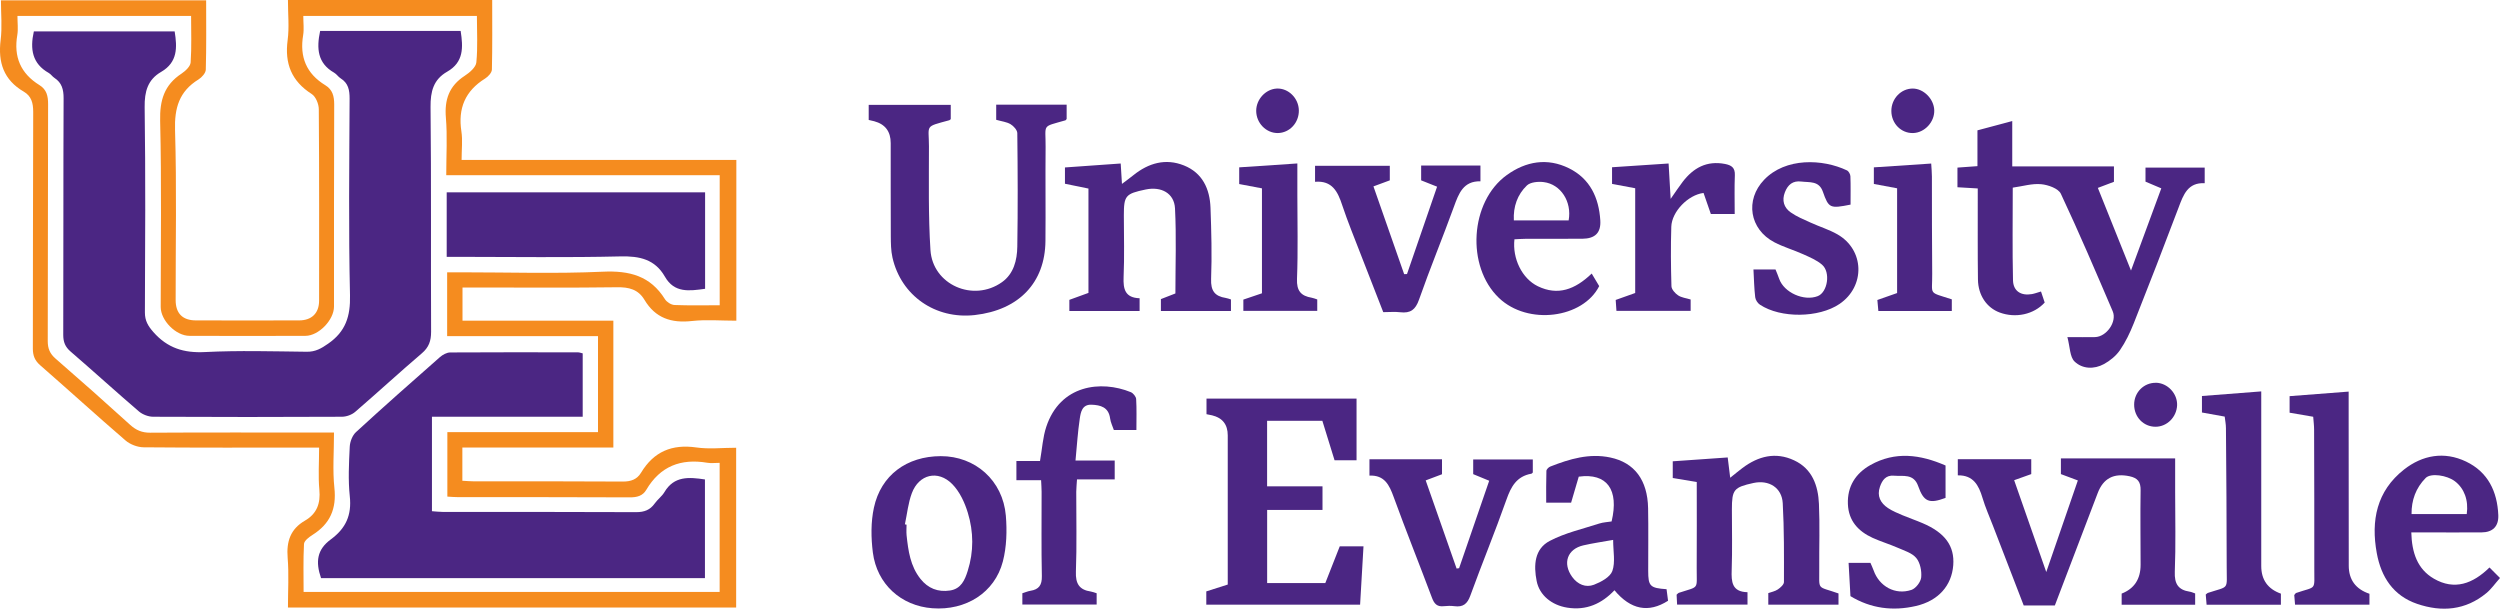
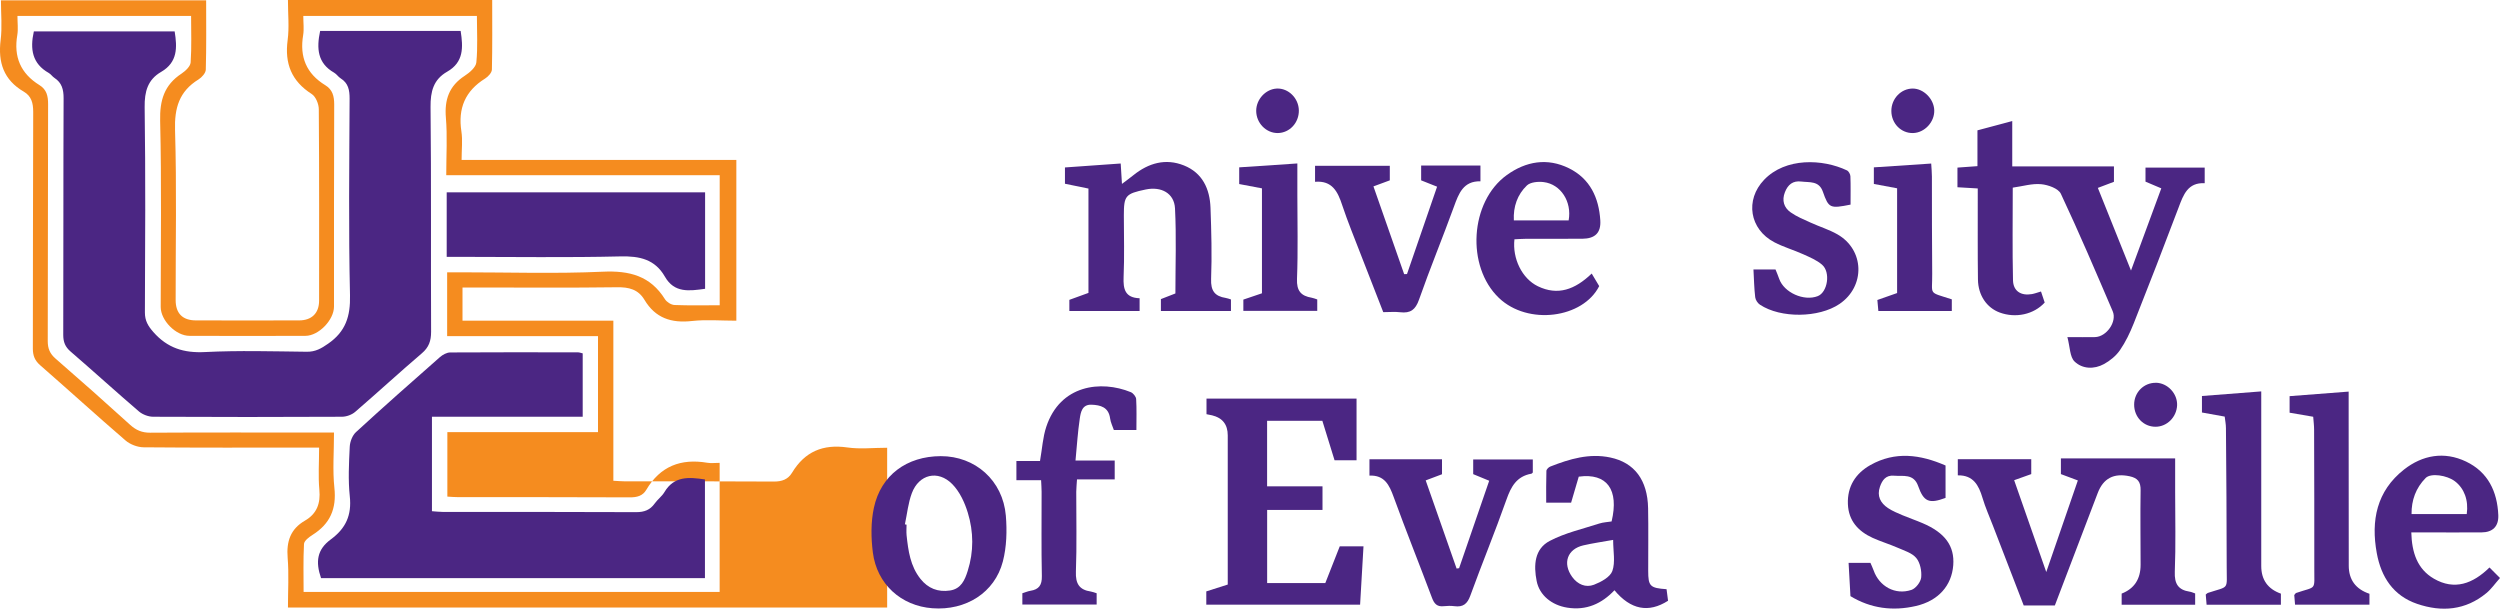
<svg xmlns="http://www.w3.org/2000/svg" id="Layer_2" viewBox="0 0 500 121.73">
  <g id="Layer_1-2">
    <g id="Edwardsville_x5F_color">
      <path d="M497.9,113.5c.72.71,1.31,1.31,2.1,2.1-1.01,1.14-1.75,2.22-2.71,3.01-4.17,3.45-8.93,3.85-13.87,2.16-4.77-1.63-7.19-5.37-8.06-10.13-1.2-6.51-.03-12.43,5.44-16.73,3.71-2.91,8.05-3.68,12.41-1.6,4.39,2.1,6.25,5.99,6.45,10.71.09,2.26-1.11,3.45-3.38,3.46-3.83.02-7.66,0-11.48,0-.78,0-1.55,0-2.54,0,.11,4.01,1.18,7.33,4.53,9.26,4.08,2.36,7.77,1.04,11.12-2.26ZM493.35,102.81c.39-2.77-.51-5.14-2.36-6.55-1.59-1.22-4.82-1.7-5.85-.67-1.98,2-2.86,4.47-2.83,7.22h11.04Z" style="fill:#4b2683;" />
      <path d="M473.89,118.74v2.2h-14.88c-.06-.68-.11-1.37-.16-1.94.2-.22.28-.38.39-.41,4.14-1.41,3.61-.35,3.62-4.97.02-9.23-.02-18.45-.04-27.68,0-.84-.11-1.68-.18-2.59-1.64-.28-3.11-.54-4.72-.81v-3.31c3.83-.3,7.66-.59,11.81-.91,0,2.03,0,3.82,0,5.6,0,9.73.01,19.46.02,29.2q0,4.24,4.15,5.64Z" style="fill:#4b2683;" />
-       <path d="M57.59,0h40.85c0,4.74.05,9.33-.06,13.92-.02.62-.75,1.41-1.36,1.79-3.99,2.48-5.45,5.97-4.74,10.57.27,1.76.04,3.59.04,5.71h54.95v32.15c-3.02,0-5.99-.26-8.88.06-4.12.46-7.32-.58-9.5-4.24-1.24-2.08-3.11-2.55-5.48-2.51-9.39.13-18.79.05-28.18.05-.85,0-1.71,0-2.73,0v6.63h30.17v25.37h-30.2v6.65c.84.04,1.62.12,2.39.12,9.9,0,19.8-.03,29.7.04,1.63.01,2.84-.43,3.65-1.77,2.54-4.21,6.17-5.75,11.06-5.05,2.54.37,5.18.06,7.96.06v31.95H57.59c0-3.38.21-6.69-.06-9.95-.26-3.26.55-5.74,3.47-7.43,2.37-1.37,3.13-3.44,2.87-6.17-.25-2.69-.05-5.43-.05-8.43-1.11,0-1.96,0-2.8,0-10.77,0-21.54.04-32.3-.06-1.22-.01-2.69-.57-3.62-1.37-5.74-4.94-11.34-10.05-17.05-15.03-1.09-.95-1.48-1.93-1.48-3.34.04-15.79,0-31.57.07-47.36,0-1.76-.36-3.13-1.87-4.02C.73,15.99-.43,12.48.13,7.99.45,5.45.19,2.84.19.06h41.04c0,4.69.06,9.28-.07,13.87-.02.68-.8,1.55-1.46,1.96-3.86,2.38-4.83,5.7-4.69,10.17.34,11.31.11,22.63.12,33.95,0,2.67,1.38,4.07,4.08,4.07,6.87.01,13.73.02,20.6,0,2.55,0,4.01-1.46,4.01-3.95,0-12.76.04-25.52-.06-38.28,0-1.04-.6-2.53-1.42-3.05-4.05-2.59-5.43-6.1-4.81-10.78.34-2.54.06-5.16.06-8.02ZM143.94,61.05v-26.01h-54.69c0-4.02.24-7.77-.07-11.47-.31-3.65.65-6.39,3.78-8.42.97-.63,2.22-1.7,2.31-2.67.3-3.05.11-6.14.11-9.29h-34.72c0,1.41.17,2.65-.03,3.84-.73,4.35.63,7.7,4.44,10.02,1.44.88,1.77,2.18,1.77,3.84-.06,13.48-.03,26.96-.04,40.43,0,2.66-3.05,5.84-5.7,5.85-7.73.03-15.46.03-23.19,0-2.74,0-5.77-3.08-5.77-5.78,0-12.4.19-24.8-.11-37.19-.1-4.13.81-7.2,4.28-9.48.78-.52,1.76-1.44,1.82-2.23.21-3.06.09-6.15.09-9.3H3.49c0,1.39.17,2.63-.03,3.82-.75,4.35.66,7.68,4.43,10.01,1.45.89,1.74,2.21,1.73,3.85-.06,15.78-.01,31.57-.07,47.35,0,1.51.44,2.53,1.57,3.51,5.01,4.35,9.98,8.76,14.89,13.22,1.2,1.09,2.39,1.6,4.04,1.59,11.34-.07,22.69-.03,34.03-.03.84,0,1.68,0,2.72,0,0,3.9-.3,7.52.08,11.07.45,4.18-.86,7.19-4.38,9.4-.7.44-1.66,1.17-1.7,1.81-.17,3.2-.08,6.41-.08,9.59h83.21v-25.81c-.93,0-1.72.11-2.48-.02-5.28-.89-9.41.69-12.19,5.41-.72,1.23-1.88,1.52-3.31,1.51-11.42-.06-22.83-.03-34.25-.04-.76,0-1.52-.07-2.23-.11v-12.89h30.13v-19.21h-30.17v-12.76h2.73c9.47,0,18.95.31,28.39-.12,5.36-.25,9.53.83,12.45,5.51.36.57,1.24,1.12,1.9,1.15,2.95.12,5.9.05,9.04.05Z" style="fill:#f58c1f;" />
+       <path d="M57.59,0h40.85c0,4.74.05,9.33-.06,13.92-.02.62-.75,1.41-1.36,1.79-3.99,2.48-5.45,5.97-4.74,10.57.27,1.76.04,3.59.04,5.71h54.95v32.15c-3.02,0-5.99-.26-8.88.06-4.12.46-7.32-.58-9.5-4.24-1.24-2.08-3.11-2.55-5.48-2.51-9.39.13-18.79.05-28.18.05-.85,0-1.71,0-2.73,0v6.63h30.17v25.37v6.65c.84.04,1.62.12,2.39.12,9.9,0,19.8-.03,29.7.04,1.63.01,2.84-.43,3.65-1.77,2.54-4.21,6.17-5.75,11.06-5.05,2.54.37,5.18.06,7.96.06v31.95H57.59c0-3.38.21-6.69-.06-9.95-.26-3.26.55-5.74,3.47-7.43,2.37-1.37,3.13-3.44,2.87-6.17-.25-2.69-.05-5.43-.05-8.43-1.11,0-1.96,0-2.8,0-10.77,0-21.54.04-32.3-.06-1.22-.01-2.69-.57-3.62-1.37-5.74-4.94-11.34-10.05-17.05-15.03-1.09-.95-1.48-1.93-1.48-3.34.04-15.79,0-31.57.07-47.36,0-1.76-.36-3.13-1.87-4.02C.73,15.99-.43,12.48.13,7.99.45,5.45.19,2.84.19.06h41.04c0,4.69.06,9.28-.07,13.87-.02.68-.8,1.55-1.46,1.96-3.86,2.38-4.83,5.7-4.69,10.17.34,11.31.11,22.63.12,33.95,0,2.67,1.38,4.07,4.08,4.07,6.87.01,13.73.02,20.6,0,2.55,0,4.01-1.46,4.01-3.95,0-12.76.04-25.52-.06-38.28,0-1.04-.6-2.53-1.42-3.05-4.05-2.59-5.43-6.1-4.81-10.78.34-2.54.06-5.16.06-8.02ZM143.94,61.05v-26.01h-54.69c0-4.02.24-7.77-.07-11.47-.31-3.65.65-6.39,3.78-8.42.97-.63,2.22-1.7,2.31-2.67.3-3.05.11-6.14.11-9.29h-34.72c0,1.41.17,2.65-.03,3.84-.73,4.35.63,7.7,4.44,10.02,1.44.88,1.77,2.18,1.77,3.84-.06,13.48-.03,26.96-.04,40.43,0,2.66-3.05,5.84-5.7,5.85-7.73.03-15.46.03-23.19,0-2.74,0-5.77-3.08-5.77-5.78,0-12.4.19-24.8-.11-37.19-.1-4.13.81-7.2,4.28-9.48.78-.52,1.76-1.44,1.82-2.23.21-3.06.09-6.15.09-9.3H3.49c0,1.39.17,2.63-.03,3.82-.75,4.35.66,7.68,4.43,10.01,1.45.89,1.74,2.21,1.73,3.85-.06,15.78-.01,31.57-.07,47.35,0,1.51.44,2.53,1.57,3.51,5.01,4.35,9.98,8.76,14.89,13.22,1.2,1.09,2.39,1.6,4.04,1.59,11.34-.07,22.69-.03,34.03-.03.84,0,1.68,0,2.72,0,0,3.9-.3,7.52.08,11.07.45,4.18-.86,7.19-4.38,9.4-.7.44-1.66,1.17-1.7,1.81-.17,3.2-.08,6.41-.08,9.59h83.21v-25.81c-.93,0-1.72.11-2.48-.02-5.28-.89-9.41.69-12.19,5.41-.72,1.23-1.88,1.52-3.31,1.51-11.42-.06-22.83-.03-34.25-.04-.76,0-1.52-.07-2.23-.11v-12.89h30.13v-19.21h-30.17v-12.76h2.73c9.47,0,18.95.31,28.39-.12,5.36-.25,9.53.83,12.45,5.51.36.57,1.24,1.12,1.9,1.15,2.95.12,5.9.05,9.04.05Z" style="fill:#f58c1f;" />
      <path d="M402.45,24.2v9.08h20.34v3.08c-.98.37-1.96.74-3.22,1.22,2.2,5.48,4.32,10.76,6.63,16.53,2.12-5.74,4.05-10.97,6.06-16.44-1.12-.47-2.08-.88-3.16-1.34v-2.81h11.84v3.12c-3.39-.17-4.26,2.31-5.23,4.89-2.92,7.74-5.91,15.45-8.96,23.14-.74,1.86-1.62,3.71-2.75,5.35-.78,1.14-1.98,2.12-3.2,2.79-1.98,1.09-4.33,1-5.89-.51-.95-.92-.9-2.87-1.43-4.88,2.28,0,3.91.04,5.54,0,2.3-.07,4.42-3.09,3.52-5.17-3.37-7.87-6.73-15.75-10.37-23.5-.49-1.05-2.54-1.78-3.94-1.91-1.81-.17-3.68.41-5.68.69,0,6.31-.09,12.42.05,18.53.05,2.18,1.62,3.14,3.78,2.76.55-.1,1.08-.3,1.82-.52.28.82.52,1.54.74,2.21-2.18,2.39-5.8,3.17-8.99,2-2.59-.95-4.32-3.44-4.36-6.61-.07-5.26-.03-10.52-.04-15.78,0-.77,0-1.54,0-2.43-1.48-.09-2.68-.16-4.06-.24v-3.93c1.28-.09,2.55-.19,4-.29v-7.16c2.33-.62,4.52-1.21,6.96-1.86Z" style="fill:#4b2683;" />
      <path d="M271.32,92.05h-4.41c-.81-2.63-1.63-5.27-2.44-7.89h-11.05v13.1h11.08v4.73h-11.07v14.63h11.63c.92-2.33,1.9-4.84,2.89-7.35h4.75c-.23,3.95-.45,7.74-.68,11.67h-30.76v-2.66c1.36-.43,2.71-.86,4.29-1.37,0-.83,0-1.6,0-2.37,0-9.15,0-18.3,0-27.46q0-3.25-3.12-4.01c-.34-.08-.69-.14-1.13-.23v-3.12h30.01v12.32Z" style="fill:#4b2683;" />
-       <path d="M199.24,23.96v-3.02h14.09v2.85c-.07.08-.15.25-.26.28-4.82,1.4-3.91.62-3.95,5.32-.06,6.27.03,12.54-.03,18.8-.07,8.36-5.32,13.82-14.13,14.82-7.87.89-14.74-3.86-16.47-11.51-.31-1.39-.32-2.86-.33-4.3-.03-6.2-.01-12.39-.02-18.59q0-3.47-3.29-4.36c-.34-.09-.68-.16-1.11-.26v-3.01h16.41v2.84c-.07.06-.17.2-.29.23-5.04,1.38-4.07.84-4.07,5.22,0,6.91-.14,13.84.3,20.73.44,6.96,8.58,10.51,14.31,6.43,2.35-1.67,3.02-4.4,3.06-7.1.12-7.56.09-15.13,0-22.69,0-.62-.74-1.44-1.35-1.8-.77-.46-1.77-.56-2.88-.88Z" style="fill:#4b2683;" />
      <path d="M409.25,114.41c2.2-6.38,4.23-12.27,6.32-18.32-1.19-.44-2.24-.84-3.39-1.27v-3.14h22.85c0,2.11,0,4.4,0,6.69,0,5.33.14,10.67-.07,15.99-.09,2.41.68,3.63,3,3.98.35.05.67.22,1.07.35v2.26h-14.7v-2.23q3.79-1.48,3.79-5.76c0-4.97-.08-9.94,0-14.91.03-1.67-.57-2.45-2.21-2.8-3.13-.66-5.24.38-6.38,3.39-2.85,7.45-5.68,14.91-8.56,22.45h-6.23c-2.05-5.31-4.09-10.6-6.13-15.89-.72-1.88-1.55-3.73-2.12-5.65-.75-2.52-1.85-4.54-4.93-4.48v-3.23h14.69v2.98c-.99.36-2.05.73-3.42,1.22,2.1,6.01,4.17,11.93,6.42,18.36Z" style="fill:#4b2683;" />
-       <path d="M349.5,118.44v2.48h-14.08c-.04-.71-.07-1.39-.1-1.98.22-.2.31-.33.43-.37,4.24-1.38,3.55-.55,3.59-4.99.04-5.68.01-11.36.01-17.18-1.74-.29-3.21-.54-4.8-.8v-3.34c3.62-.25,7.24-.51,10.99-.77.17,1.38.31,2.55.5,4.06,1.01-.81,1.71-1.39,2.44-1.94,3.16-2.38,6.62-3.28,10.33-1.55,3.64,1.69,4.82,5.06,4.98,8.73.19,4.24.03,8.5.06,12.75.04,4.71-.59,3.58,3.85,5.15v2.24h-14.04v-2.31c.61-.22,1.34-.35,1.9-.73.52-.35,1.23-.97,1.23-1.48.01-5.25.05-10.52-.24-15.76-.17-3.13-2.78-4.73-5.87-4.05-3.91.86-4.3,1.32-4.3,5.28,0,4.04.1,8.07-.04,12.1-.09,2.4.05,4.39,3.15,4.46Z" style="fill:#4b2683;" />
      <path d="M213.87,62.2v-2.23c1.27-.46,2.53-.92,3.82-1.39v-20.87c-1.55-.31-3.06-.62-4.7-.96v-3.26c3.68-.26,7.3-.52,11.15-.79.09,1.38.16,2.5.25,4.08.91-.69,1.62-1.2,2.3-1.75,3.03-2.43,6.43-3.41,10.1-1.94,3.7,1.48,5.17,4.69,5.31,8.45.17,4.75.3,9.51.12,14.25-.09,2.37.74,3.46,2.93,3.8.34.05.67.19,1.04.3v2.31h-14.01v-2.38c.94-.37,1.88-.73,2.9-1.13,0-5.69.21-11.37-.08-17.02-.16-3.04-2.76-4.42-5.87-3.77-4.04.85-4.36,1.22-4.36,5.18,0,4.11.13,8.22-.05,12.32-.1,2.41.28,4.15,3.2,4.25v2.55h-14.05Z" style="fill:#4b2683;" />
      <path d="M315.75,95.33c-.48,1.63-.98,3.34-1.53,5.21h-4.98c0-2.11-.03-4.23.04-6.35,0-.31.44-.75.78-.88,3.86-1.52,7.8-2.7,12-1.81,4.84,1.02,7.45,4.51,7.56,10.14.08,4.18.01,8.35.02,12.53,0,3.07.36,3.44,3.67,3.67.1.77.21,1.58.3,2.31-3.9,2.49-7.47,1.8-10.72-2.1-2.55,2.7-5.63,4.09-9.44,3.48-3.08-.49-5.56-2.46-6.12-5.33-.62-3.12-.46-6.42,2.64-8.03,3.06-1.6,6.55-2.38,9.87-3.46.81-.26,1.69-.29,2.48-.42,1.52-6.36-.92-9.73-6.57-8.96ZM322.63,107.98c-2.18.39-4.08.66-5.95,1.09-3.21.73-4.22,3.58-2.24,6.32,1.08,1.49,2.7,2.19,4.35,1.56,1.42-.55,3.24-1.53,3.68-2.75.63-1.77.16-3.93.16-6.2Z" style="fill:#4b2683;" />
      <path d="M188.14,91.23c6.9-.02,12.44,4.86,13.03,11.91.25,3.03.16,6.24-.6,9.16-1.63,6.25-7.41,9.85-14.09,9.35-6.24-.46-11.1-4.81-11.91-11.16-.37-2.93-.41-6.07.21-8.94,1.4-6.53,6.59-10.3,13.37-10.32ZM180.98,104.87c.11.02.22.04.33.06,0,.72-.06,1.44.01,2.15.33,3.08.75,6.15,2.77,8.69,1.51,1.9,3.5,2.7,5.92,2.33,2.22-.34,2.96-2.11,3.53-3.91,1.23-3.87,1.19-7.83.02-11.65-.62-2.05-1.64-4.23-3.11-5.72-2.86-2.9-6.67-1.96-8.08,1.81-.74,1.98-.95,4.16-1.39,6.24Z" style="fill:#4b2683;" />
      <path d="M204.47,118.65c.64-.2,1.12-.41,1.61-.49,1.71-.27,2.33-1.14,2.29-2.94-.12-5.61-.04-11.23-.05-16.85,0-.71-.06-1.41-.1-2.33h-4.94v-3.84h4.72c.44-2.49.56-4.75,1.25-6.83,2.77-8.41,10.94-9.38,16.91-6.94.48.2,1.04.89,1.07,1.38.12,1.99.05,4,.05,6.19h-4.51c-.24-.72-.64-1.5-.75-2.32-.3-2.25-1.91-2.67-3.72-2.74-1.9-.07-2.16,1.53-2.35,2.81-.4,2.67-.56,5.38-.85,8.35h7.84v3.78h-7.54c-.06.96-.14,1.71-.15,2.47-.01,5.33.13,10.66-.07,15.98-.09,2.4.67,3.64,3,3.98.35.05.69.2,1.15.34v2.26h-14.86v-2.27Z" style="fill:#4b2683;" />
      <path d="M302.89,47.85c-.44,3.85,1.51,7.86,4.68,9.4,3.99,1.93,7.42.68,10.77-2.54.49.82.96,1.6,1.5,2.51-3.25,6.44-14.23,7.92-20.05,2.37-6.6-6.29-5.82-19.26,1.57-24.58,3.83-2.76,8.11-3.5,12.45-1.35,4.21,2.09,5.96,5.89,6.25,10.4.16,2.51-1.05,3.67-3.61,3.69-3.76.02-7.51,0-11.27.01-.78,0-1.55.07-2.3.1ZM313.73,44.08c.68-3.75-1.58-7.24-4.99-7.66-1.1-.14-2.65,0-3.36.67-1.9,1.82-2.75,4.24-2.61,6.99h10.96Z" style="fill:#4b2683;" />
      <path d="M287.4,37.33c-1.18-.47-2.1-.83-3.17-1.26v-2.96h11.86v3.15c-3.42-.07-4.34,2.42-5.31,5.1-2.26,6.22-4.79,12.34-6.98,18.58-.71,2.02-1.72,2.75-3.75,2.51-1.06-.13-2.15-.02-3.4-.02-1.54-3.94-3.06-7.81-4.55-11.68-1.24-3.22-2.56-6.42-3.65-9.69-.89-2.71-1.99-4.99-5.44-4.7v-3.2h14.95v2.91c-.93.35-1.92.71-3.27,1.21,2.07,5.91,4.1,11.73,6.14,17.55.19,0,.38-.01.57-.02,1.99-5.78,3.98-11.56,6.02-17.48Z" style="fill:#4b2683;" />
      <path d="M273.89,95.12v-3.27h14.51v3c-.98.37-1.97.74-3.26,1.23,2.09,5.97,4.14,11.8,6.18,17.63l.5-.07c1.98-5.76,3.96-11.51,6.02-17.49-1.09-.45-2.05-.85-3.2-1.32v-2.94h11.92v2.61c-.08.07-.17.22-.29.24-2.95.53-4.07,2.59-4.99,5.21-2.27,6.44-4.89,12.77-7.22,19.19-.6,1.66-1.46,2.32-3.16,2.1-.71-.09-1.45-.08-2.16,0-1.32.15-1.9-.49-2.34-1.67-2.53-6.74-5.21-13.42-7.67-20.18-.87-2.4-1.83-4.4-4.85-4.27Z" style="fill:#4b2683;" />
      <path d="M370.12,40.92c-4.12.82-4.38.74-5.55-2.59-.78-2.21-2.64-1.81-4.29-2.02-1.72-.22-2.71.63-3.3,2.14-.64,1.64-.2,3.07,1.15,4.02,1.22.86,2.64,1.44,4.01,2.06,1.77.81,3.66,1.38,5.33,2.33,5.45,3.1,5.63,10.41.42,13.94-4.13,2.79-11.74,2.89-15.9.14-.46-.3-.89-.96-.95-1.5-.21-1.78-.24-3.57-.35-5.55h4.41c.23.57.51,1.22.74,1.89.96,2.73,4.94,4.52,7.7,3.45,1.98-.76,2.63-4.79.86-6.3-1.06-.91-2.44-1.48-3.74-2.07-1.9-.86-3.94-1.44-5.78-2.4-4.98-2.6-5.92-8.47-2.05-12.51,4.28-4.47,11.7-4.18,16.56-1.87.35.17.68.77.69,1.18.07,1.86.03,3.72.03,5.66Z" style="fill:#4b2683;" />
      <path d="M369.73,112.58h4.36c.2.47.44.97.63,1.49,1.12,3.2,4.32,5,7.57,3.91.87-.29,1.86-1.59,1.95-2.5.12-1.28-.2-2.92-.98-3.87-.84-1.02-2.41-1.48-3.72-2.06-1.65-.72-3.39-1.24-5.02-1.98-2.88-1.32-4.81-3.41-4.94-6.75-.14-3.53,1.53-6.13,4.5-7.81,4.96-2.79,9.96-2.12,15.03.09v6.48c-3.26,1.22-4.36.8-5.47-2.35-.9-2.58-3.03-1.93-4.87-2.09-1.6-.14-2.33.9-2.78,2.21-.64,1.85.1,3.26,1.62,4.27.89.59,1.91,1.01,2.9,1.43,1.33.56,2.7,1.02,4.02,1.59,4.49,1.91,6.41,4.57,6.12,8.4-.31,4.08-2.97,7.12-7.47,8.16-4.59,1.06-9.01.51-13.09-1.97-.12-2.19-.24-4.27-.37-6.63Z" style="fill:#4b2683;" />
-       <path d="M346.94,42.8h-4.77c-.5-1.45-.99-2.85-1.46-4.21-3.1.39-6.35,3.73-6.45,6.76-.12,3.96-.09,7.93.03,11.89.02.64.73,1.43,1.33,1.83.68.46,1.61.55,2.51.83v2.28h-14.84c-.05-.74-.1-1.42-.15-2.19,1.34-.48,2.6-.93,3.9-1.39v-20.95c-1.58-.29-3.04-.57-4.63-.87v-3.33c3.75-.25,7.39-.49,11.31-.75.14,2.4.26,4.5.41,7.08.97-1.38,1.65-2.43,2.41-3.42,2.13-2.78,4.8-4.27,8.45-3.57,1.33.26,2.04.76,1.98,2.25-.1,2.5-.03,5.01-.03,7.75Z" style="fill:#4b2683;" />
      <path d="M444.95,83.32c-1.62-.29-3.08-.55-4.56-.82v-3.3c3.81-.3,7.53-.58,11.86-.92,0,3.12,0,6.04,0,8.97,0,8.65,0,17.3,0,25.95q0,4.13,3.93,5.53v2.22h-14.86c-.06-.69-.11-1.37-.17-2.04.19-.15.28-.27.4-.32,4.39-1.45,3.79-.45,3.79-5.29,0-9.22-.08-18.45-.15-27.67,0-.77-.16-1.54-.25-2.32Z" style="fill:#4b2683;" />
      <path d="M263.45,59.89v2.29h-14.78v-2.26c1.21-.41,2.42-.82,3.72-1.26v-20.99c-1.48-.28-2.93-.56-4.55-.86v-3.34c3.72-.25,7.44-.5,11.63-.78,0,2.26,0,4.24,0,6.23,0,5.62.15,11.24-.07,16.85-.1,2.41.8,3.42,2.96,3.78.35.06.68.21,1.09.34Z" style="fill:#4b2683;" />
      <path d="M379.42,37.66c-1.69-.32-3.09-.58-4.65-.87v-3.32c3.82-.25,7.53-.5,11.47-.76.06,1.05.14,1.82.14,2.59.02,6.48-.01,12.97.06,19.45.05,4.39-.91,3.55,3.92,5.12v2.33h-14.69c-.07-.73-.13-1.41-.2-2.2,1.36-.48,2.62-.92,3.95-1.39v-20.95Z" style="fill:#4b2683;" />
      <path d="M259.77,22.07c.04,2.48-1.85,4.51-4.21,4.54-2.34.02-4.32-2.01-4.32-4.45,0-2.3,1.9-4.35,4.13-4.45,2.31-.1,4.36,1.93,4.4,4.36Z" style="fill:#4b2683;" />
      <path d="M378.27,22.2c-.01-2.46,1.94-4.5,4.29-4.49,2.17.01,4.22,2.08,4.29,4.33.08,2.36-1.93,4.52-4.25,4.57-2.39.05-4.32-1.92-4.33-4.41Z" style="fill:#4b2683;" />
      <path d="M431.18,76.55c2.34.04,4.34,2.17,4.24,4.53-.11,2.36-2.02,4.26-4.3,4.27-2.41.01-4.3-1.94-4.29-4.44,0-2.45,1.95-4.39,4.36-4.35Z" style="fill:#4b2683;" />
      <path d="M64.03,6.19h28.1c.51,3.27.64,6.25-2.7,8.15-2.75,1.57-3.35,3.97-3.32,7.06.16,14.99.04,29.98.11,44.97,0,1.8-.44,3.09-1.85,4.29-4.5,3.84-8.85,7.85-13.33,11.71-.68.59-1.77.98-2.68.98-12.57.06-25.14.07-37.71,0-.97,0-2.13-.44-2.86-1.06-4.6-3.94-9.08-8.02-13.67-11.98-1.09-.94-1.47-1.92-1.47-3.33.05-15.78,0-31.56.07-47.35,0-1.74-.35-3.08-1.83-4.05-.42-.27-.71-.75-1.14-.99-3.3-1.86-3.78-4.76-2.98-8.31h28.16c.52,3.21.61,6.17-2.69,8.09-2.71,1.57-3.35,3.94-3.31,7.06.19,13.69.11,27.38.05,41.07,0,1.66.63,2.7,1.7,3.92,2.81,3.19,6.09,4.21,10.32,3.99,6.77-.34,13.58-.14,20.37-.06,1.72.02,2.89-.66,4.25-1.61,3.5-2.42,4.48-5.46,4.38-9.68-.3-13.11-.14-26.23-.08-39.34,0-1.72-.26-3.09-1.79-4.05-.48-.3-.81-.85-1.3-1.13-3.35-1.91-3.54-4.87-2.81-8.32Z" style="fill:#4b2683;" />
      <path d="M116.54,70.67v12.68h-30.15v18.89c.76.05,1.52.15,2.28.15,12.86,0,25.72-.02,38.58.04,1.61,0,2.76-.43,3.69-1.73.58-.82,1.46-1.44,1.96-2.3,1.93-3.22,4.86-3,8.09-2.51v19.74h-76.78c-1.15-3.34-.77-5.74,1.94-7.74,3.04-2.23,4.21-4.87,3.81-8.62-.35-3.28-.17-6.63-.01-9.93.05-1.01.53-2.27,1.26-2.93,5.52-5.07,11.15-10.04,16.78-14.99.55-.48,1.37-.93,2.06-.93,8.52-.06,17.05-.03,25.57-.02.27,0,.54.12.91.2Z" style="fill:#4b2683;" />
      <path d="M89.34,51.37v-12.9h51.68v19.29c-3.17.44-6.15.88-8.04-2.43-1.99-3.47-5.04-4.14-8.9-4.05-10.67.26-21.36.09-32.04.09-.85,0-1.69,0-2.7,0Z" style="fill:#4b2683;" />
    </g>
  </g>
</svg>